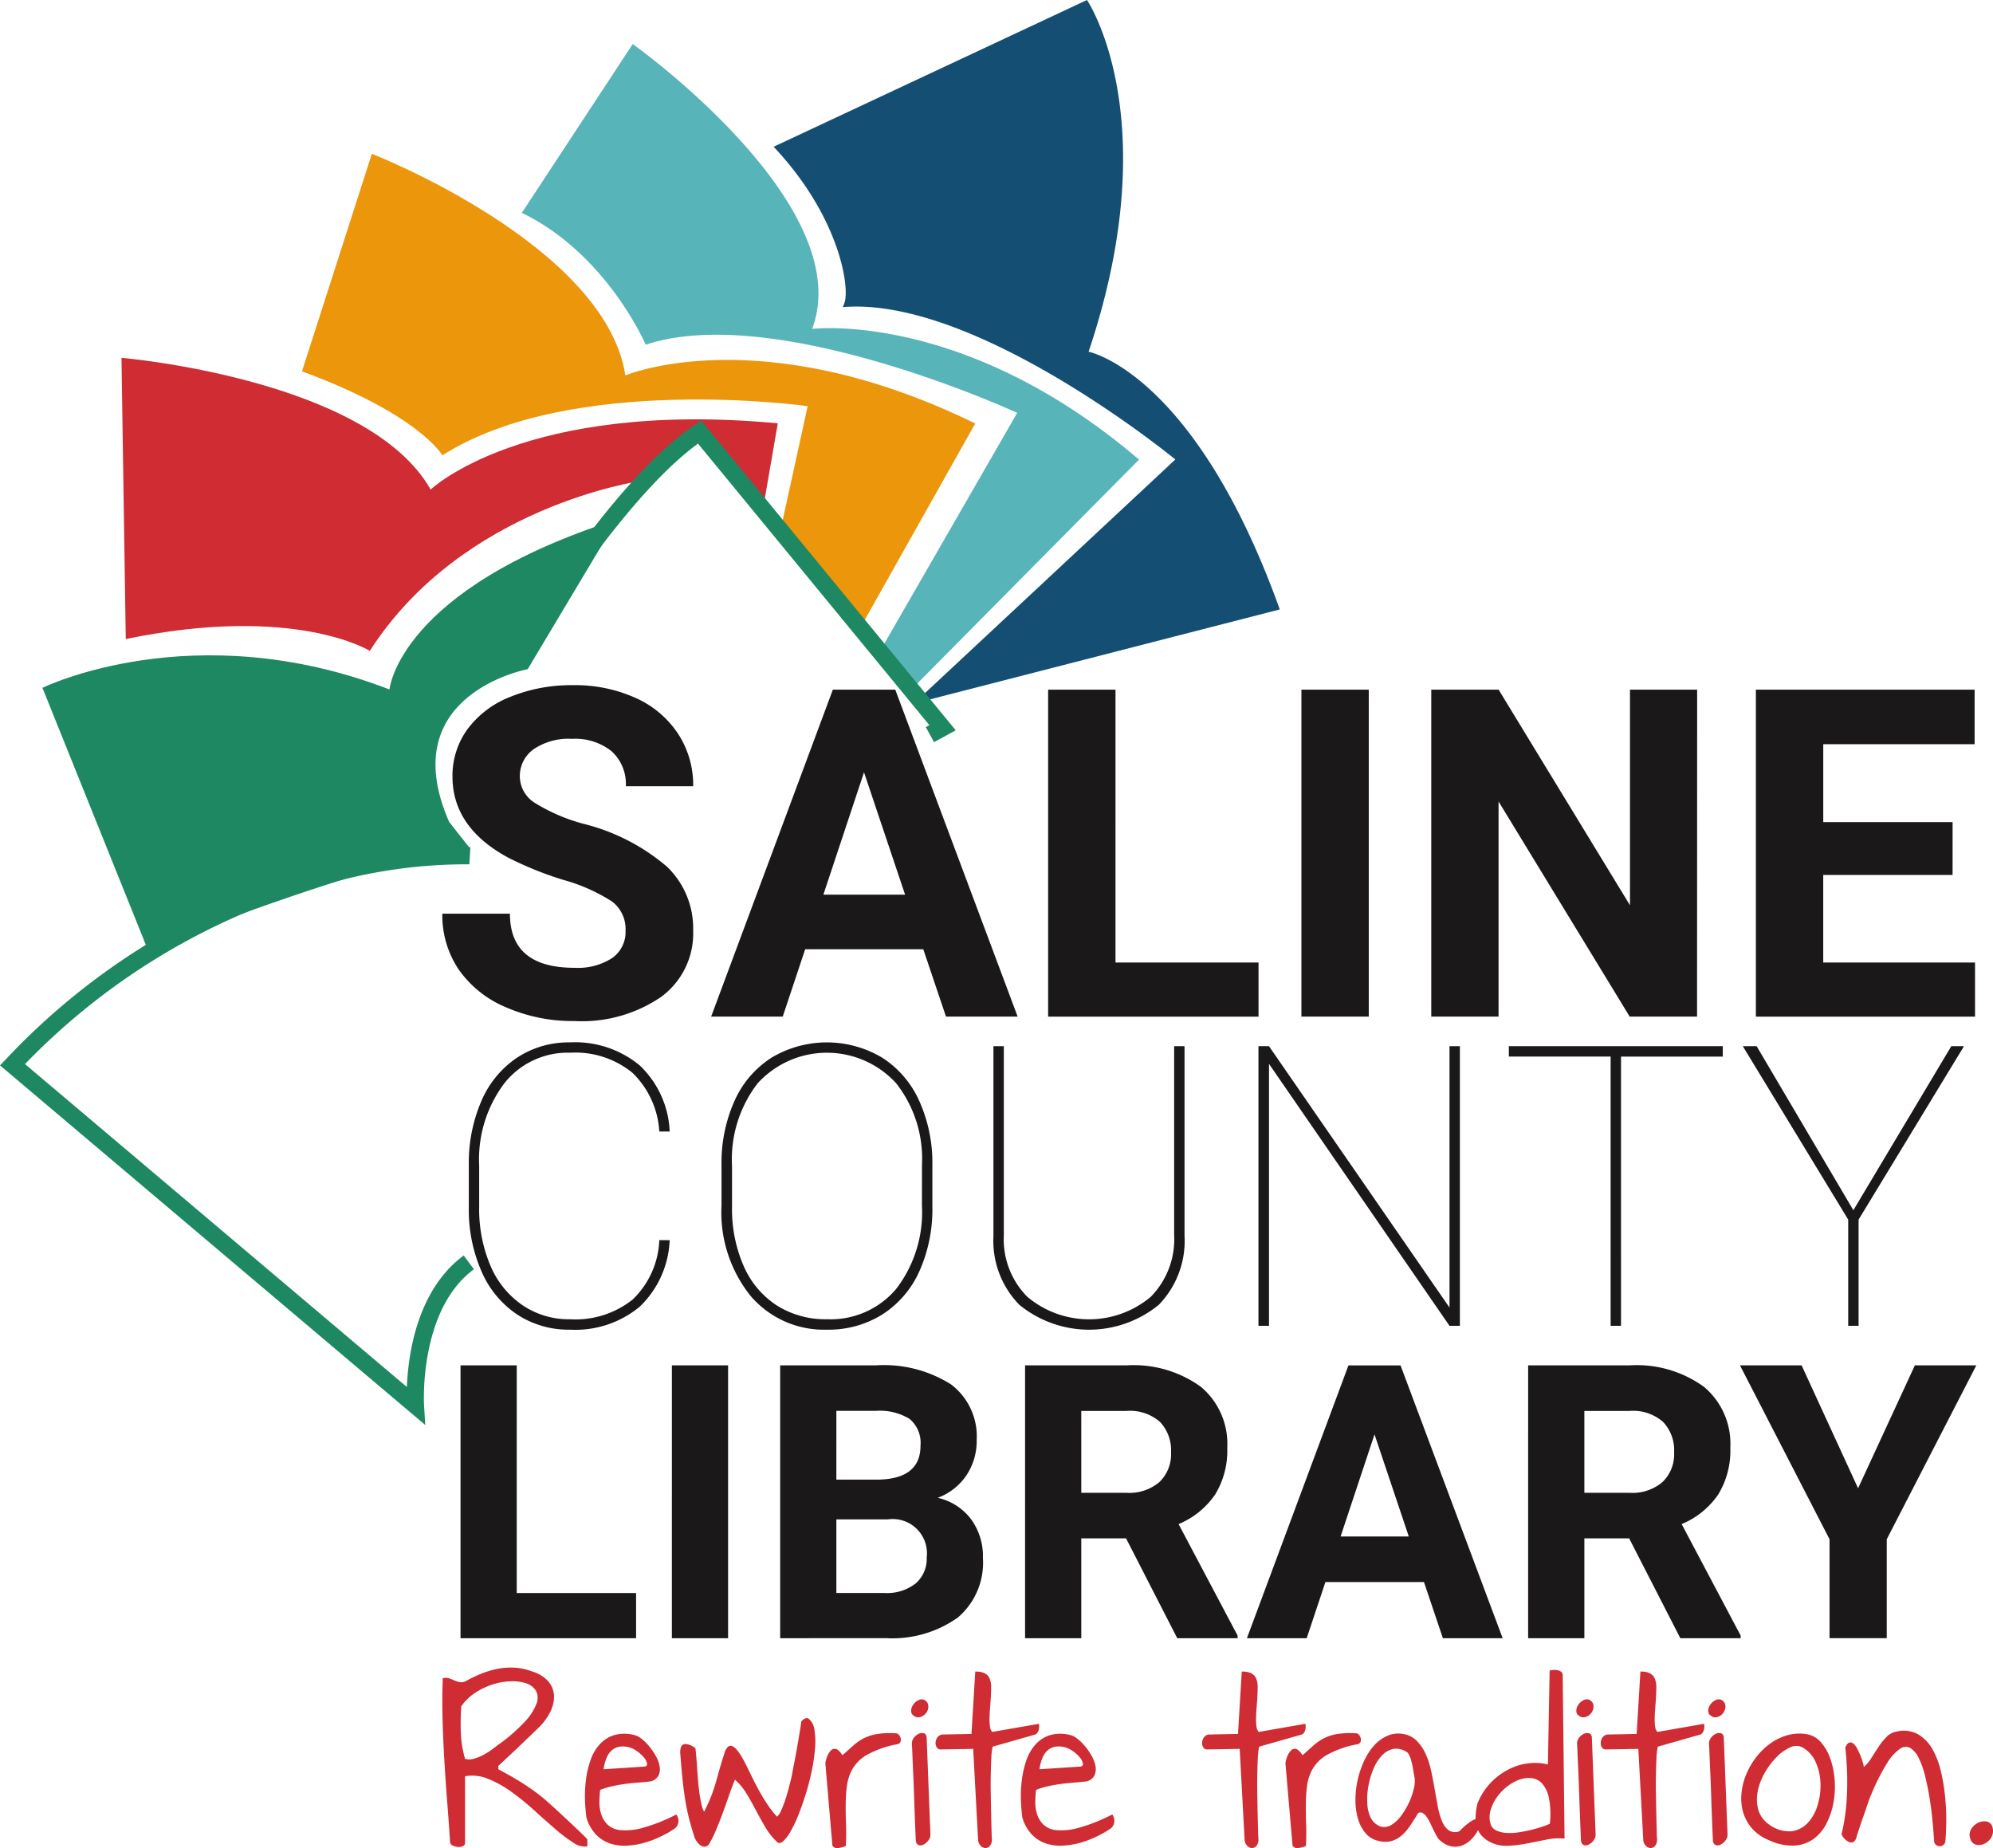
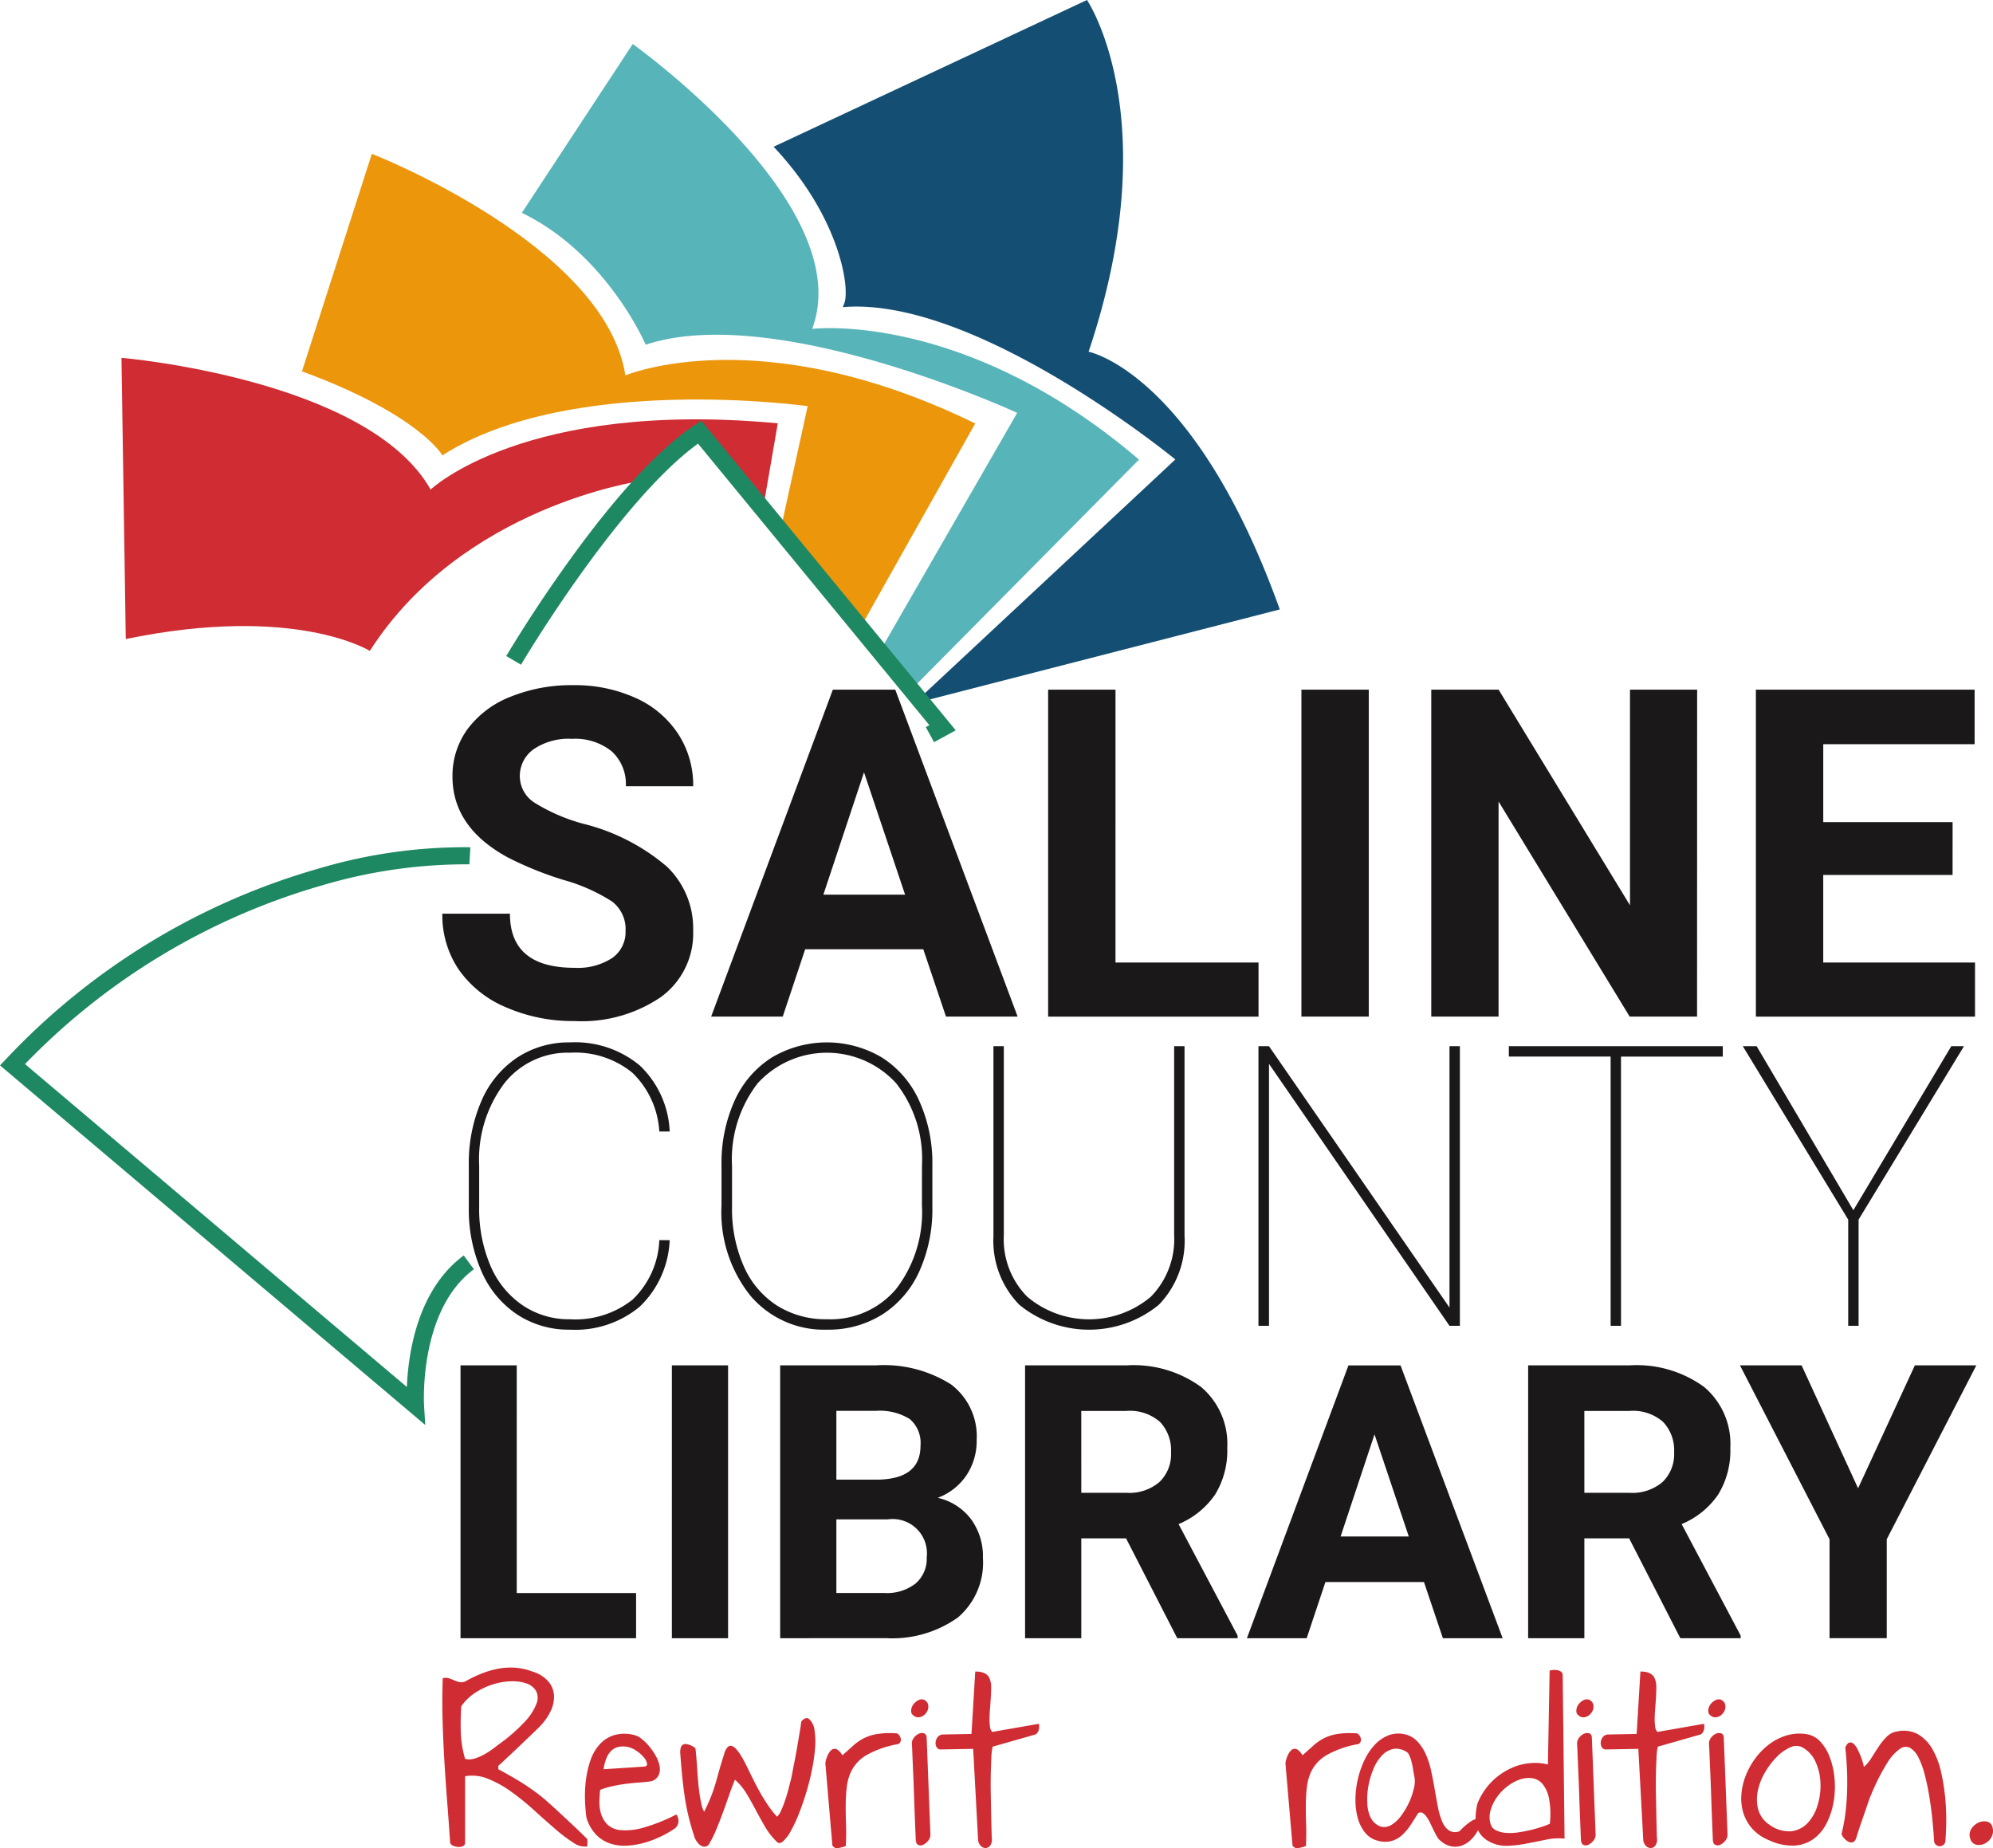
<svg xmlns="http://www.w3.org/2000/svg" width="132.38" height="122.754" viewBox="0 0 132.38 122.754">
  <defs>
    <style>.e{fill:#cf2c33}.f{fill:#1e8862}</style>
  </defs>
  <path d="M41.551 61.825a2.3 2.3 0 00-.895-1.946 11.755 11.755 0 00-3.217-1.432 22.851 22.851 0 01-3.684-1.484q-3.7-2-3.7-5.384a5.244 5.244 0 01.992-3.14 6.472 6.472 0 012.849-2.155 10.724 10.724 0 014.168-.775 9.763 9.763 0 014.146.843 6.6 6.6 0 012.826 2.379 6.223 6.223 0 011.007 3.49h-4.474a2.929 2.929 0 00-.94-2.319 3.861 3.861 0 00-2.64-.828 4.128 4.128 0 00-2.551.693 2.187 2.187 0 00-.91 1.827 2.1 2.1 0 001.066 1.775 12.07 12.07 0 003.139 1.342 13.566 13.566 0 015.563 2.848 5.673 5.673 0 011.745 4.236 5.226 5.226 0 01-2.133 4.422 9.334 9.334 0 01-5.742 1.6 11.089 11.089 0 01-4.564-.917 7.218 7.218 0 01-3.139-2.513 6.435 6.435 0 01-1.081-3.7h4.489q0 3.6 4.3 3.594a4.181 4.181 0 002.491-.649 2.111 2.111 0 00.889-1.807zm19.776 1.223h-7.845l-1.491 4.474h-4.755l8.084-21.715h4.146l8.128 21.715h-4.758zm-6.637-3.624h5.429l-2.729-8.128zm19.404 4.505h9.5v3.594H69.62V45.807h4.474zm16.823 3.593h-4.474V45.807h4.474zm21.806 0h-4.475l-8.71-14.288v14.288h-4.47V45.807h4.474l8.726 14.322V45.807h4.46zm16.972-9.411h-8.591v5.818h10.082v3.594H116.63V45.807h14.529v3.622h-10.054v5.175h8.591zm-85.214 24.26a6.477 6.477 0 01-1.977 4.407 6.686 6.686 0 01-4.643 1.537 6.23 6.23 0 01-3.5-1 6.561 6.561 0 01-2.366-2.844 10.171 10.171 0 01-.855-4.216v-2.87a10.352 10.352 0 01.829-4.241 6.557 6.557 0 012.366-2.889 6.23 6.23 0 013.527-1.02 6.715 6.715 0 014.63 1.53 6.411 6.411 0 011.99 4.388h-.689a5.906 5.906 0 00-1.786-3.9 6.007 6.007 0 00-4.145-1.333 5.365 5.365 0 00-4.369 2.041 8.4 8.4 0 00-1.665 5.472v2.73a9.6 9.6 0 00.74 3.884 6.016 6.016 0 002.124 2.634 5.49 5.49 0 003.17.944 6.107 6.107 0 004.165-1.314 5.791 5.791 0 001.767-3.942zm17.449-2.207a10.036 10.036 0 01-.861 4.267 6.6 6.6 0 01-2.455 2.87 6.7 6.7 0 01-3.674 1.014 6.4 6.4 0 01-5.076-2.232 8.861 8.861 0 01-1.939-6.02v-2.678a10.045 10.045 0 01.861-4.26 6.573 6.573 0 012.462-2.876 7.163 7.163 0 017.347 0 6.612 6.612 0 012.468 2.883 10 10 0 01.867 4.254zm-.689-2.806a8.123 8.123 0 00-1.709-5.4 6.227 6.227 0 00-9.2-.013 8.252 8.252 0 00-1.709 5.5v2.717a9.409 9.409 0 00.772 3.922 5.936 5.936 0 002.2 2.621 6.045 6.045 0 003.342.918 5.689 5.689 0 004.6-2.028 8.364 8.364 0 001.7-5.536zm17.438-7.87v12.577a6.1 6.1 0 01-1.71 4.6 7.315 7.315 0 01-9.26 0 6.066 6.066 0 01-1.722-4.547v-12.63h.689v12.553a5.427 5.427 0 001.55 4.082 6.366 6.366 0 008.221 0 5.456 5.456 0 001.543-4.095v-12.54zm18.29 18.572h-.689l-11.99-17.4v17.4h-.7V69.488h.7l11.99 17.36v-17.36h.689zm17.463-17.883h-6.761V88.06h-.689V70.177h-6.76v-.689h14.21zm8.673 10.204l6.505-10.893h.842l-7 11.518v7.054h-.689v-7.054l-7-11.518h.918zm-88.782 25.427h7.928v3H30.589V90.687h3.734zm14.038 3h-3.733V90.687h3.733zm3.46 0V90.687h6.347a8.336 8.336 0 015 1.263 4.321 4.321 0 011.705 3.7 4.093 4.093 0 01-.685 2.346 3.954 3.954 0 01-1.9 1.487 3.828 3.828 0 012.2 1.406 4.159 4.159 0 01.8 2.589 4.781 4.781 0 01-1.668 3.958 7.507 7.507 0 01-4.754 1.369zm3.733-10.532h2.763q2.825-.049 2.825-2.253a2.081 2.081 0 00-.715-1.773 3.764 3.764 0 00-2.259-.541h-2.614zm0 2.639v4.891h3.2a3.087 3.087 0 002.06-.629 2.155 2.155 0 00.74-1.736 2.275 2.275 0 00-2.576-2.526zm19.242 1.261h-2.974v6.634h-3.734V90.687h6.733a7.612 7.612 0 014.953 1.431 4.94 4.94 0 011.743 4.045 5.573 5.573 0 01-.8 3.093 5.473 5.473 0 01-2.433 1.973l3.92 7.405v.174h-4.008zm-2.974-3.024h3.012a3.083 3.083 0 002.178-.716 2.558 2.558 0 00.771-1.973 2.738 2.738 0 00-.728-2.016 3.026 3.026 0 00-2.234-.734h-3zm22.762 5.924h-6.546l-1.245 3.734h-3.97l6.745-18.121h3.46l6.783 18.121h-3.97zm-5.538-3.024h4.53l-2.277-6.783zm19.166.124h-2.974v6.634h-3.735V90.687h6.733a7.612 7.612 0 014.953 1.431 4.939 4.939 0 011.743 4.045 5.573 5.573 0 01-.8 3.093 5.471 5.471 0 01-2.433 1.973l3.92 7.405v.174h-4.007zm-2.974-3.024h3.012a3.083 3.083 0 002.178-.716 2.558 2.558 0 00.771-1.973 2.737 2.737 0 00-.728-2.016 3.025 3.025 0 00-2.234-.734h-3zm18.181-.301l3.771-8.164h4.082l-5.949 11.549v6.571h-3.8v-6.571l-5.949-11.549h4.094z" fill="#1a1818" />
  <path d="M55.975 20.4a2.05 2.05 0 00.124-.309c.345-1.056-.347-5.712-4.713-10.344L72.201 0s5.322 7.838.106 23.361c0 0 7.039 1.357 12.7 17.117l-24.31 6.25 17.372-16.21S64.839 19.647 55.975 20.4z" fill="#144f73" />
  <path d="M34.662 14.136l7.366-11.211s15 10.671 11.918 18.92c0 0 10.1-1.249 21.709 8.682L60.761 45.566a.448.448 0 01-.722-.113c-.2-.456-.817-.833-1.705-2l9.231-16.032s-16.043-7.4-24.676-4.524c.001.003-2.568-6.023-8.227-8.761z" fill="#57b4b8" />
  <path d="M20.057 24.664l4.642-14.448s15.5 6.044 16.841 14.719c0 0 8.925-3.8 23.237 3.192l-7.631 13.568s-1.881-2.423-5.265-6.658l1.766-8.06s-15.692-2.213-24.264 3.268c.004-.001-1.52-2.708-9.326-5.581z" fill="#ec960c" />
  <path class="e" d="M8.354 42.445l-.285-18.678s16.377 1.386 20.534 8.749c0 0 6.229-5.97 23.06-4.4l-.887 5.133-4.256-5.039-3.948 3.735s-11.839 1.656-18.01 11.289c.007-.004-4.953-3.115-16.208-.789z" />
-   <path class="f" d="M9.806 63.054L2.82 45.686s10.013-4.931 23.05.108c0 0 .572-6.638 15.124-11.293l-5.942 9.944s-8.937 1.65-5.222 10.141c0 0 1.193 1.527 1.426 1.8 0 0-4.381-.002-21.45 6.668z" />
  <path class="f" d="M28.246 94.646L0 70.762l.418-.437A45.707 45.707 0 0121.164 57.69a34.041 34.041 0 0110.08-1.417l-.068 1.135a33.658 33.658 0 00-9.761 1.391A44.5 44.5 0 001.661 70.676l25.365 21.447c.085-2.137.661-6.437 3.776-8.736l.676.916c-3.66 2.7-3.317 8.95-3.313 9.013zm33.795-45.352l-.546-1 .236-.129-15.368-18.7c-5.36 3.907-11.692 14.574-11.757 14.684l-.98-.578a93.37 93.37 0 014.1-6.219c3.207-4.465 6.043-7.536 8.428-9.127l.428-.286 16.9 20.567z" />
  <path class="e" d="M29.899 122.397q-.088-1.356-.195-2.718t-.188-2.731q-.082-1.369-.119-2.743t.013-2.743a.761.761 0 01.4.006 3.484 3.484 0 01.345.132 2.11 2.11 0 00.345.119.673.673 0 00.389-.031 8.735 8.735 0 011.073-.521 5.976 5.976 0 011.1-.327 4.547 4.547 0 011.117-.075 3.916 3.916 0 011.143.245 2.306 2.306 0 011.092.659 1.579 1.579 0 01.383.935 2.163 2.163 0 01-.232 1.067 3.783 3.783 0 01-.753 1.042q-.1.1-.314.308t-.477.458l-.559.534q-.295.283-.565.534l-.483.452q-.214.2-.314.289v.226q.376.2.8.439t.847.509q.421.27.816.559t.735.59q.2.176.483.433t.584.54l.6.559q.295.276.527.5t.377.37a1.08 1.08 0 01.145.157v.465a1.3 1.3 0 01-.948-.257 10.23 10.23 0 01-1.2-.91q-.653-.565-1.387-1.231a17.459 17.459 0 00-1.5-1.218 7.283 7.283 0 00-1.551-.866 2.744 2.744 0 00-1.538-.176v4.42a.23.23 0 01-.138.22.6.6 0 01-.314.057 1.061 1.061 0 01-.339-.082.319.319 0 01-.2-.195zm.741-9.065a16.258 16.258 0 00-.031 1.751 7.123 7.123 0 00.283 1.739 1.06 1.06 0 00.571-.006 2.973 2.973 0 00.609-.239 4.671 4.671 0 00.571-.352q.27-.195.458-.345a11.236 11.236 0 001.77-1.538 3.624 3.624 0 00.768-1.197.994.994 0 00-.038-.841 1.175 1.175 0 00-.628-.49 2.775 2.775 0 00-1.017-.144 4.359 4.359 0 00-1.2.2 4.764 4.764 0 00-1.174.552 3.347 3.347 0 00-.943.909zm14.288 7.182a.994.994 0 01.094.188.687.687 0 01.044.251.656.656 0 01-.069.283.647.647 0 01-.245.257 6.984 6.984 0 01-.854.483 6.705 6.705 0 01-1.061.408 5.262 5.262 0 01-1.149.2 3.081 3.081 0 01-1.117-.125 2.364 2.364 0 01-.954-.578 2.748 2.748 0 01-.666-1.168 11.011 11.011 0 01-.094-1.205 8.336 8.336 0 01.069-1.331 6.34 6.34 0 01.3-1.274 3.026 3.026 0 01.6-1.036 2.171 2.171 0 01.948-.615 2.54 2.54 0 011.356-.013 1.278 1.278 0 01.5.264 3.324 3.324 0 01.515.515 4.267 4.267 0 01.433.646 2.069 2.069 0 01.239.672 1 1 0 01-.075.59.8.8 0 01-.5.389q-.414.05-.841.082t-.86.088q-.433.057-.86.151a5.614 5.614 0 00-.816.245q-.038.314-.05.747a2.64 2.64 0 00.107.835 1.721 1.721 0 00.414.709 1.423 1.423 0 00.873.383 4.138 4.138 0 001.482-.151 11.722 11.722 0 002.237-.89zm-2.159-3.177q.238-.012.207-.207a.925.925 0 00-.226-.427 2.348 2.348 0 00-.521-.446 1.538 1.538 0 00-.69-.251 1.422 1.422 0 00-.44.019 1 1 0 00-.427.2 1.308 1.308 0 00-.352.465 2.841 2.841 0 00-.226.822zm3.377 4.733q-.238-.728-.4-1.381t-.257-1.306q-.1-.653-.17-1.356t-.132-1.544a1.036 1.036 0 01.063-.49.335.335 0 01.289-.157 1.2 1.2 0 01.653.282q.025.2.056.552t.057.76q.025.408.063.854t.094.841q.057.4.132.722a1.7 1.7 0 00.176.49q.289-.578.452-.992t.282-.816q.119-.4.251-.879t.358-1.18a.883.883 0 01.239-.446.274.274 0 01.282-.05.759.759 0 01.289.226 3.375 3.375 0 01.276.377q.132.207.238.414t.17.333q.2.414.421.86t.464.879q.245.433.521.841a6.268 6.268 0 00.6.76 1.172 1.172 0 00.276-.421q.138-.308.264-.678t.22-.741q.094-.37.157-.609.038-.138.094-.446t.132-.684q.075-.377.151-.8t.138-.8l.113-.684q.05-.301.063-.452a.684.684 0 01.082-.094.545.545 0 01.126-.094.369.369 0 01.151-.044.215.215 0 01.157.057 1.175 1.175 0 01.364.741 4.944 4.944 0 01.038 1.187 11.822 11.822 0 01-.207 1.45q-.157.779-.389 1.538t-.5 1.431a8.9 8.9 0 01-.54 1.136 2.455 2.455 0 01-.509.659q-.239.194-.414-.006a4.57 4.57 0 01-.772-.992q-.32-.552-.615-1.111t-.609-1.08a3.966 3.966 0 00-.766-.923q-.214.515-.408 1.08t-.4 1.124q-.207.559-.421 1.08a7.412 7.412 0 01-.465.948.4.4 0 01-.257.213.423.423 0 01-.282-.05.846.846 0 01-.257-.226 1.275 1.275 0 01-.182-.303zm8.676-4.959a1 1 0 01.031-.17 2.052 2.052 0 01.094-.289 1.348 1.348 0 01.163-.295.525.525 0 01.226-.188.321.321 0 01.282.038 1.052 1.052 0 01.333.377q.389-.339.7-.622a3.387 3.387 0 01.678-.483 3.1 3.1 0 01.892-.3 5.593 5.593 0 011.35-.05.374.374 0 01.176.151.513.513 0 01.088.232.361.361 0 01-.044.22.282.282 0 01-.22.125 6.516 6.516 0 00-1.946.678 2.575 2.575 0 00-1.092 1.13 3.276 3.276 0 00-.283.992 10.018 10.018 0 00-.075 1.161q-.007.622.019 1.325t-.013 1.469a2.813 2.813 0 01-.515.138.354.354 0 01-.377-.176zm5.863-3.164a.334.334 0 01-.163-.258.684.684 0 01.05-.314.816.816 0 01.2-.289.856.856 0 01.289-.188.441.441 0 01.3-.006.5.5 0 01.264.251.625.625 0 010 .427.787.787 0 01-.232.333.669.669 0 01-.352.157.447.447 0 01-.356-.113zm.138 8.174q0-.038-.019-.477t-.044-1.092q-.025-.653-.05-1.413t-.057-1.444q-.031-.684-.05-1.186t-.031-.628a.617.617 0 01.119-.446.838.838 0 01.326-.276.506.506 0 01.345-.037q.163.044.188.27l.251 6.478a.618.618 0 01-.151.389.911.911 0 01-.333.27.372.372 0 01-.339 0q-.155-.082-.155-.408zm5.06.027a.643.643 0 01-.138.465.4.4 0 01-.3.132.458.458 0 01-.308-.151.613.613 0 01-.169-.383l-.327-6.052-2.159.038a.289.289 0 01-.264-.144.531.531 0 01-.075-.32.67.67 0 01.119-.333.475.475 0 01.333-.195l1.933-.038.251-4.143q.841-.012.992.578a1.3 1.3 0 01.063.452q0 .289-.019.634t-.05.716q-.031.371-.038.7a3.451 3.451 0 00.031.578.573.573 0 00.151.352l3.089-.54a.6.6 0 01.025.188.85.85 0 01-.031.226.57.57 0 01-.1.2.309.309 0 01-.182.113l-2.775.791a3.7 3.7 0 00-.088.728q-.025.5-.038 1.124t0 1.312q.012.69.025 1.293t.025 1.061q.011.452.024.618z" />
-   <path class="e" d="M73.881 120.514a1.006 1.006 0 01.094.188.687.687 0 01.044.251.656.656 0 01-.069.283.647.647 0 01-.245.257 6.986 6.986 0 01-.854.483 6.713 6.713 0 01-1.061.408 5.265 5.265 0 01-1.149.2 3.082 3.082 0 01-1.117-.125 2.366 2.366 0 01-.954-.578 2.75 2.75 0 01-.665-1.168 11.023 11.023 0 01-.094-1.205 8.336 8.336 0 01.069-1.331 6.325 6.325 0 01.3-1.274 3.026 3.026 0 01.6-1.036 2.171 2.171 0 01.948-.615 2.54 2.54 0 011.356-.013 1.278 1.278 0 01.5.264 3.313 3.313 0 01.515.515 4.253 4.253 0 01.433.646 2.062 2.062 0 01.238.672 1 1 0 01-.075.59.794.794 0 01-.5.389q-.414.05-.841.082t-.86.088q-.433.057-.86.151a5.612 5.612 0 00-.816.245q-.038.314-.05.747a2.64 2.64 0 00.107.835 1.716 1.716 0 00.414.709 1.423 1.423 0 00.873.383 4.138 4.138 0 001.482-.151 11.728 11.728 0 002.237-.89zm-2.159-3.177q.238-.012.207-.207a.925.925 0 00-.226-.427 2.348 2.348 0 00-.521-.446 1.538 1.538 0 00-.691-.251 1.421 1.421 0 00-.439.019 1 1 0 00-.427.2 1.308 1.308 0 00-.352.465 2.841 2.841 0 00-.226.822zm11.864 4.811a.642.642 0 01-.138.465.4.4 0 01-.3.132.457.457 0 01-.308-.151.614.614 0 01-.169-.383l-.327-6.052-2.159.038a.289.289 0 01-.264-.144.532.532 0 01-.075-.32.67.67 0 01.119-.333.475.475 0 01.333-.195l1.933-.038.251-4.143q.841-.012.992.578a1.3 1.3 0 01.063.452q0 .289-.019.634t-.05.716q-.031.371-.038.7a3.474 3.474 0 00.031.578.573.573 0 00.151.352l3.089-.54a.609.609 0 01.025.188.85.85 0 01-.031.226.573.573 0 01-.1.2.309.309 0 01-.182.113l-2.775.791a3.679 3.679 0 00-.088.728q-.025.5-.038 1.124t0 1.312q.012.69.025 1.293t.025 1.061q.012.452.024.618z" />
  <path class="e" d="M85.382 117.111a1 1 0 01.031-.17 2.036 2.036 0 01.094-.289 1.346 1.346 0 01.163-.295.527.527 0 01.226-.188.321.321 0 01.283.038 1.052 1.052 0 01.333.377q.389-.339.7-.622a3.4 3.4 0 01.678-.483 3.094 3.094 0 01.892-.3 5.59 5.59 0 011.35-.05.374.374 0 01.176.151.515.515 0 01.088.232.363.363 0 01-.044.22.283.283 0 01-.22.125 6.514 6.514 0 00-1.946.678 2.577 2.577 0 00-1.092 1.13 3.27 3.27 0 00-.282.992 9.917 9.917 0 00-.075 1.161q-.006.622.019 1.325t-.012 1.469a2.812 2.812 0 01-.515.138.354.354 0 01-.377-.176zm10.295 5.147a.8.8 0 01-.226-.27q-.113-.195-.226-.427t-.226-.471a2.7 2.7 0 00-.239-.414.9.9 0 00-.263-.257.289.289 0 00-.3.006q-.251.414-.508.8a3.439 3.439 0 01-.565.666 1.766 1.766 0 01-.7.389 1.746 1.746 0 01-.923-.025 1.552 1.552 0 01-.835-.54 2.693 2.693 0 01-.477-.954 4.422 4.422 0 01-.157-1.212 6.059 6.059 0 01.144-1.312 6.216 6.216 0 01.421-1.256 4.076 4.076 0 01.665-1.036 2.6 2.6 0 01.885-.653 1.823 1.823 0 011.074-.119 1.633 1.633 0 01.891.458 3 3 0 01.584.866 5.446 5.446 0 01.364 1.124q.132.615.238 1.231t.213 1.174a4.532 4.532 0 00.283.96 1.36 1.36 0 00.446.59.784.784 0 00.709.05 4.079 4.079 0 01.8-.684q.3-.17.44-.113c.092.038.132.132.119.283a1.348 1.348 0 01-.163.5 2.4 2.4 0 01-.4.54 1.73 1.73 0 01-.571.4 1.356 1.356 0 01-.7.094 1.535 1.535 0 01-.797-.388zm-4.62-1.507a1.18 1.18 0 00.684.578.93.93 0 00.7-.132 2.322 2.322 0 00.64-.615 4.944 4.944 0 00.515-.873 4.612 4.612 0 00.314-.911 1.93 1.93 0 00.05-.734q-.063-.3-.1-.54t-.082-.427a3.074 3.074 0 00-.1-.345 1.725 1.725 0 00-.157-.32 1.258 1.258 0 00-.935-.276 1.419 1.419 0 00-.778.427 2.848 2.848 0 00-.578.9 5.39 5.39 0 00-.339 1.155 4.838 4.838 0 00-.069 1.168 2.321 2.321 0 00.234.946z" />
  <path class="e" d="M99.004 122.359a1.872 1.872 0 01-.6-.446 1.551 1.551 0 01-.314-.584 2.164 2.164 0 01-.075-.709 4.753 4.753 0 01.119-.822 4.344 4.344 0 011.042-1.551 4.491 4.491 0 011.293-.848 3.762 3.762 0 011.293-.3 3.318 3.318 0 011.055.1l.113-6.24a1.269 1.269 0 01.22-.038 1.1 1.1 0 01.264.006.643.643 0 01.238.081.315.315 0 01.145.188l.125 10.923a3.925 3.925 0 00-1.218.069q-.64.132-1.287.257a8.415 8.415 0 01-1.268.151 2.315 2.315 0 01-1.145-.237zm0-1.23a.685.685 0 00.364.439 1.777 1.777 0 00.653.17 3.639 3.639 0 00.816-.031q.439-.063.847-.163t.747-.214a4.169 4.169 0 00.515-.2 5.7 5.7 0 00-.057-1.676 2.127 2.127 0 00-.439-.973 1.108 1.108 0 00-.7-.377 1.782 1.782 0 00-.829.1 2.963 2.963 0 00-.823.464 3.289 3.289 0 00-.684.722 2.843 2.843 0 00-.408.86 1.568 1.568 0 00-.002.878zm5.864-7.182a.335.335 0 01-.163-.258.69.69 0 01.05-.314.819.819 0 01.2-.289.861.861 0 01.289-.188.44.44 0 01.3-.006.5.5 0 01.264.251.622.622 0 010 .427.786.786 0 01-.232.333.669.669 0 01-.352.157.447.447 0 01-.356-.113zm.138 8.174q0-.038-.019-.477t-.044-1.092q-.025-.653-.05-1.413t-.056-1.444q-.031-.684-.05-1.186t-.031-.628a.62.62 0 01.119-.446.839.839 0 01.327-.276.505.505 0 01.345-.037q.163.044.188.27l.251 6.478a.617.617 0 01-.151.389.907.907 0 01-.333.27.372.372 0 01-.339 0q-.157-.082-.157-.408zm5.059.027a.642.642 0 01-.138.465.4.4 0 01-.3.132.458.458 0 01-.308-.151.613.613 0 01-.169-.383l-.327-6.052-2.159.038a.289.289 0 01-.264-.144.529.529 0 01-.075-.32.671.671 0 01.119-.333.475.475 0 01.333-.195l1.933-.038.251-4.143q.841-.012.992.578a1.3 1.3 0 01.063.452q0 .289-.019.634t-.05.716q-.031.371-.038.7a3.494 3.494 0 00.031.578.573.573 0 00.151.352l3.089-.54a.609.609 0 01.025.188.84.84 0 01-.031.226.57.57 0 01-.1.2.309.309 0 01-.182.113l-2.775.791a3.7 3.7 0 00-.088.728q-.025.5-.038 1.124t0 1.312l.025 1.293q.012.603.025 1.061.007.452.024.618zm3.566-8.201a.335.335 0 01-.163-.258.688.688 0 01.05-.314.819.819 0 01.2-.289.861.861 0 01.289-.188.441.441 0 01.3-.006.5.5 0 01.263.251.623.623 0 010 .427.786.786 0 01-.232.333.669.669 0 01-.352.157.447.447 0 01-.355-.113zm.138 8.174q0-.038-.019-.477t-.044-1.092q-.025-.653-.05-1.413t-.056-1.444q-.031-.684-.05-1.186t-.031-.628a.619.619 0 01.119-.446.84.84 0 01.326-.276.506.506 0 01.345-.037q.163.044.188.27l.251 6.478a.618.618 0 01-.151.389.909.909 0 01-.333.27.372.372 0 01-.339 0q-.156-.082-.156-.408zm3.754.113a2.985 2.985 0 01-1.149-.791 2.862 2.862 0 01-.59-1.073 3.312 3.312 0 01-.113-1.224 4.361 4.361 0 01.3-1.249 4.976 4.976 0 01.653-1.149 4.5 4.5 0 01.929-.923 3.642 3.642 0 011.143-.565 2.953 2.953 0 011.287-.082 1.593 1.593 0 01.948.521 3.174 3.174 0 01.628 1.073 5.4 5.4 0 01.3 1.406 5.892 5.892 0 01-.069 1.513 5.045 5.045 0 01-.452 1.387 2.905 2.905 0 01-.841 1.036 2.41 2.41 0 01-1.262.465 3.562 3.562 0 01-1.712-.345zm0-1.042a2.2 2.2 0 001.463.439 1.782 1.782 0 001.086-.552 2.942 2.942 0 00.659-1.186 4.4 4.4 0 00.188-1.475 3.713 3.713 0 00-.326-1.4 2.035 2.035 0 00-.9-.973.894.894 0 00-.791.019 2.885 2.885 0 00-.885.628 5.055 5.055 0 00-.785 1.036 3.979 3.979 0 00-.477 1.237 2.677 2.677 0 00.031 1.224 1.8 1.8 0 00.737 1.003zm10.949 1.142q-.038-.653-.113-1.425t-.2-1.538q-.126-.766-.3-1.45a5.716 5.716 0 00-.414-1.155 1.582 1.582 0 00-.546-.659.63.63 0 00-.7.05 3.128 3.128 0 00-.86.96 14 14 0 00-1.049 2.078 3.312 3.312 0 00-.132.326q-.081.226-.176.509t-.207.6-.207.6-.17.515q-.075.226-.1.339-.1.251-.251.283a.414.414 0 01-.3-.057 1.044 1.044 0 01-.276-.238.667.667 0 01-.151-.264q.113-.439.2-.979t.138-1.231q.05-.691.038-1.563t-.126-1.978q.138-.289.276-.32a.309.309 0 01.276.088 1.158 1.158 0 01.257.351q.119.232.213.471a4.249 4.249 0 01.151.446 1.355 1.355 0 01.056.27 2.661 2.661 0 00.509-.609q.232-.371.477-.741a4.216 4.216 0 01.534-.659 1.22 1.22 0 01.691-.351 1.975 1.975 0 011.406.195 2.671 2.671 0 01.948.992 5.428 5.428 0 01.565 1.5 13.4 13.4 0 01.276 1.714 14.884 14.884 0 01.069 1.645q-.012.785-.062 1.287a.382.382 0 01-.741 0zm2.398-.214a.737.737 0 01.069-.647 1.1 1.1 0 01.471-.414.884.884 0 01.571-.069.487.487 0 01.37.389.859.859 0 01-.088.666 1.023 1.023 0 01-.452.414.85.85 0 01-.552.063.542.542 0 01-.389-.402z" />
</svg>